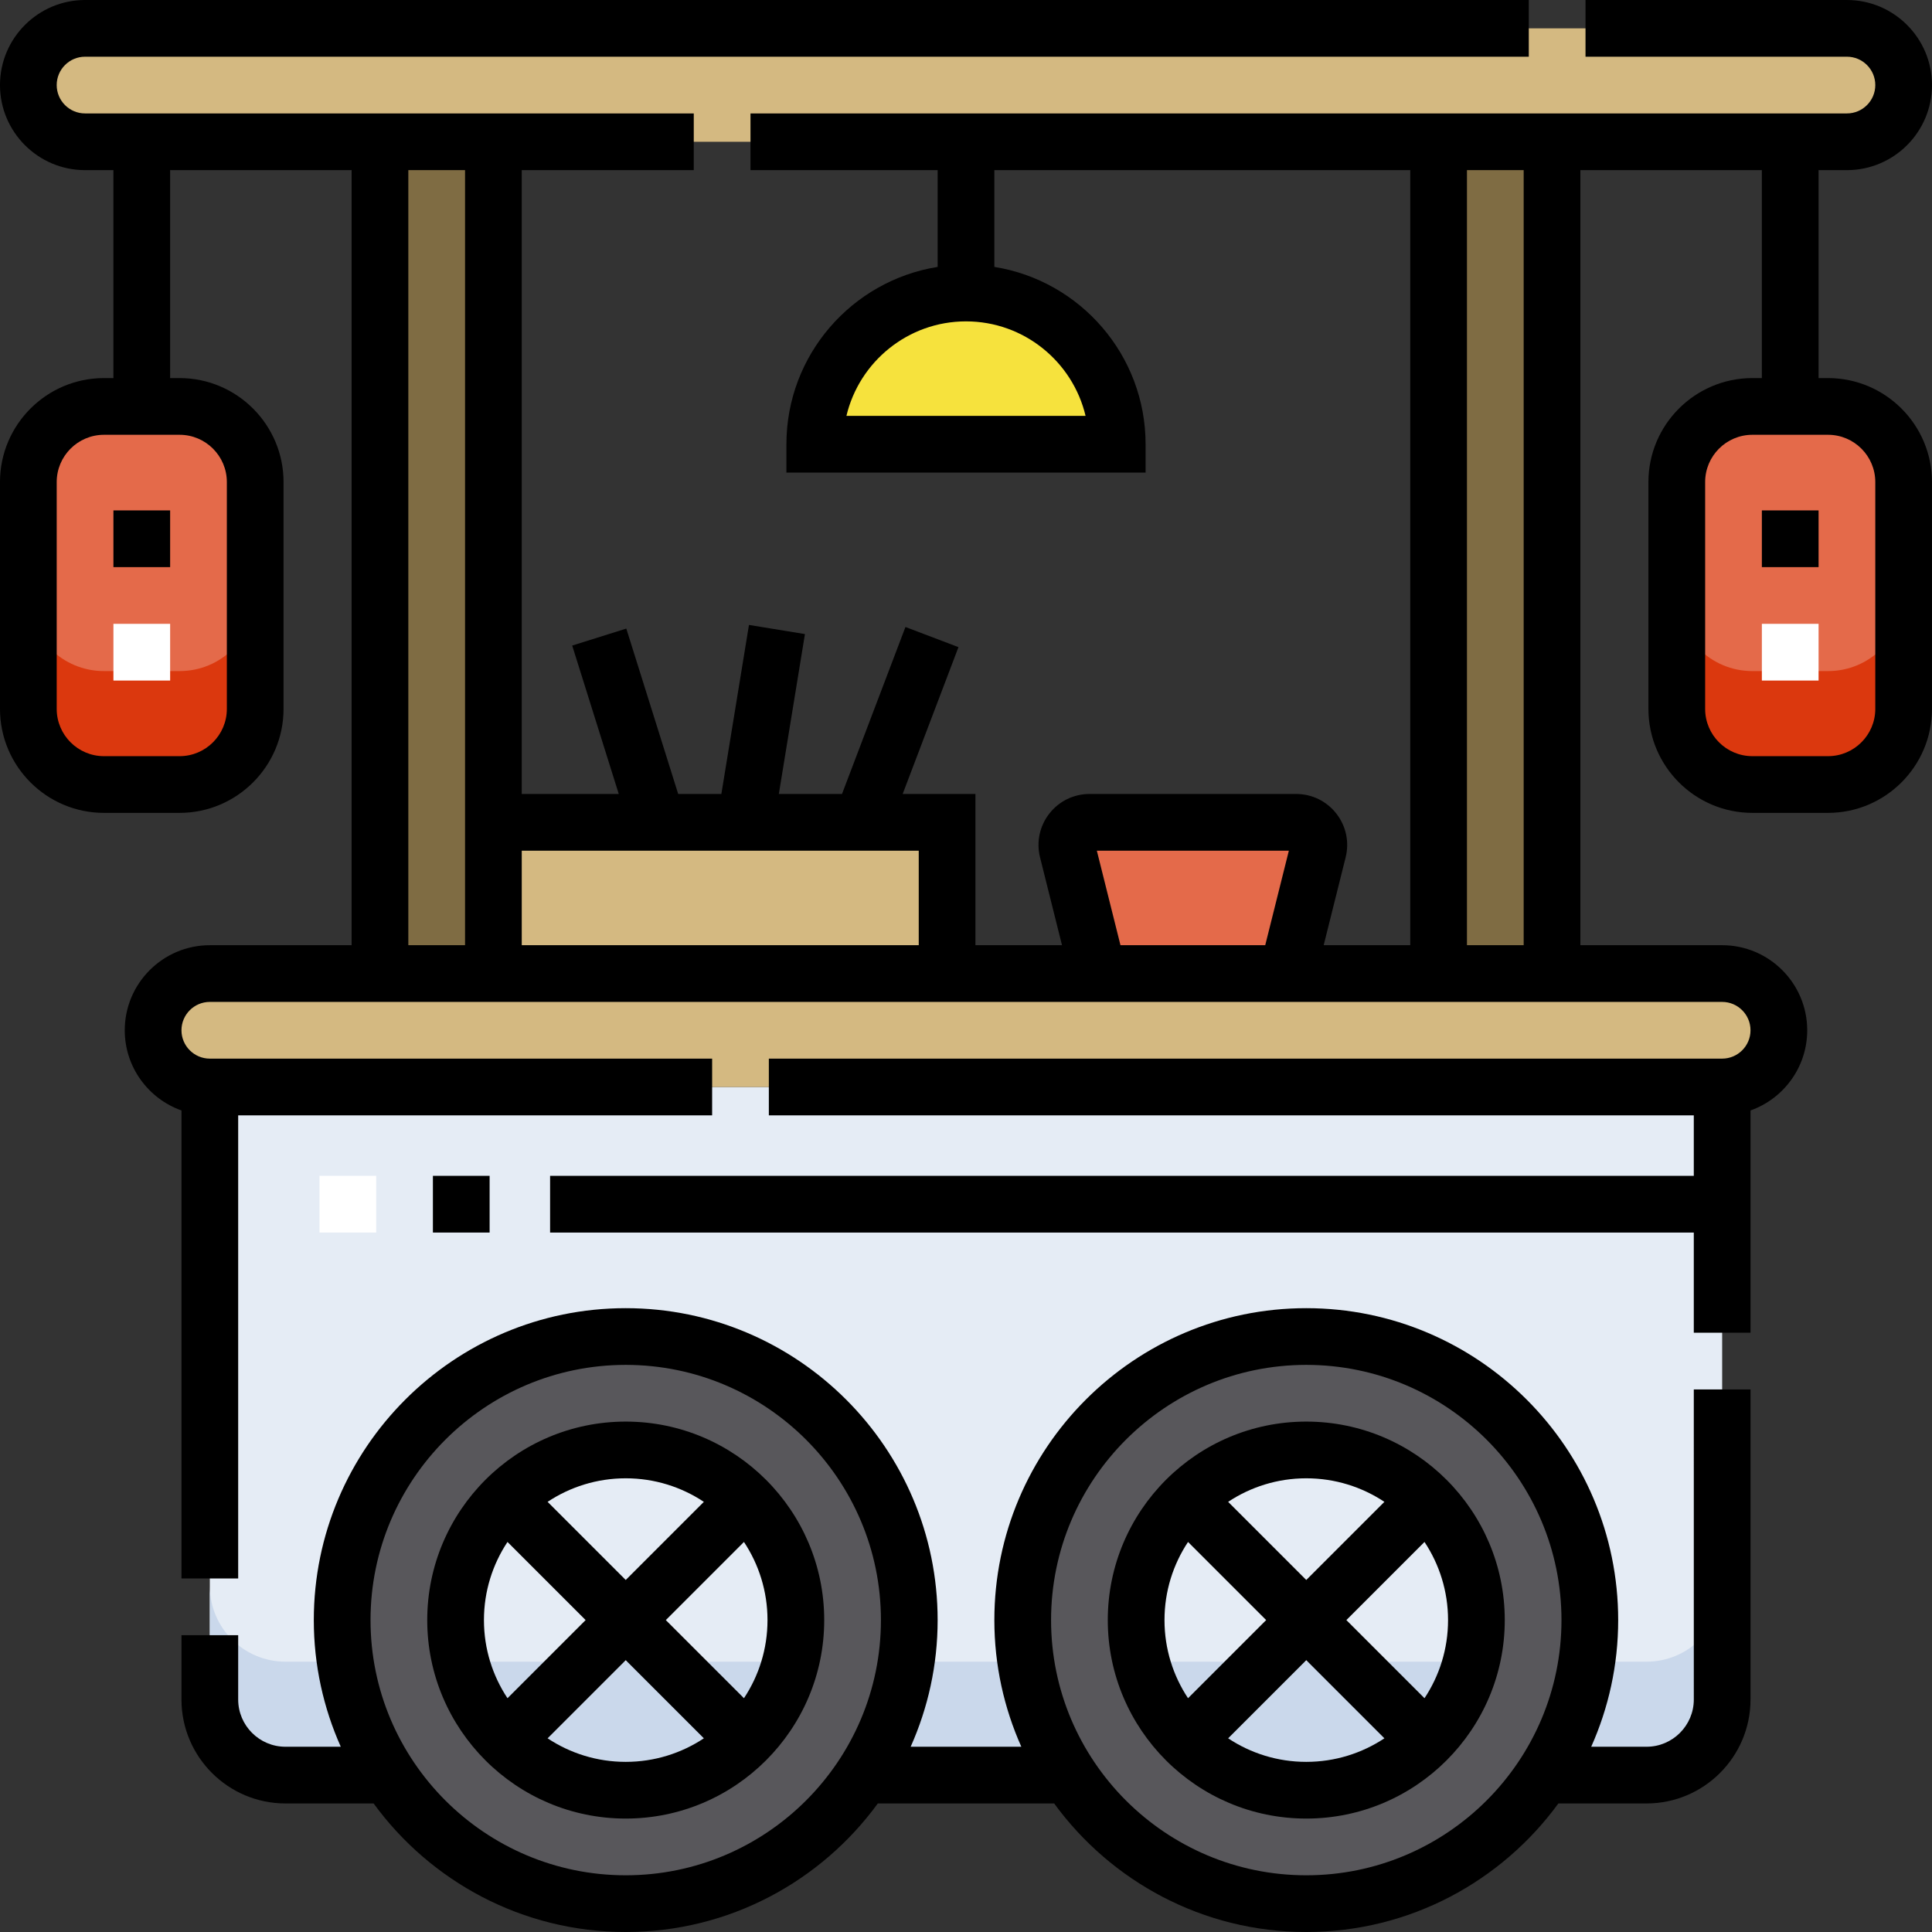
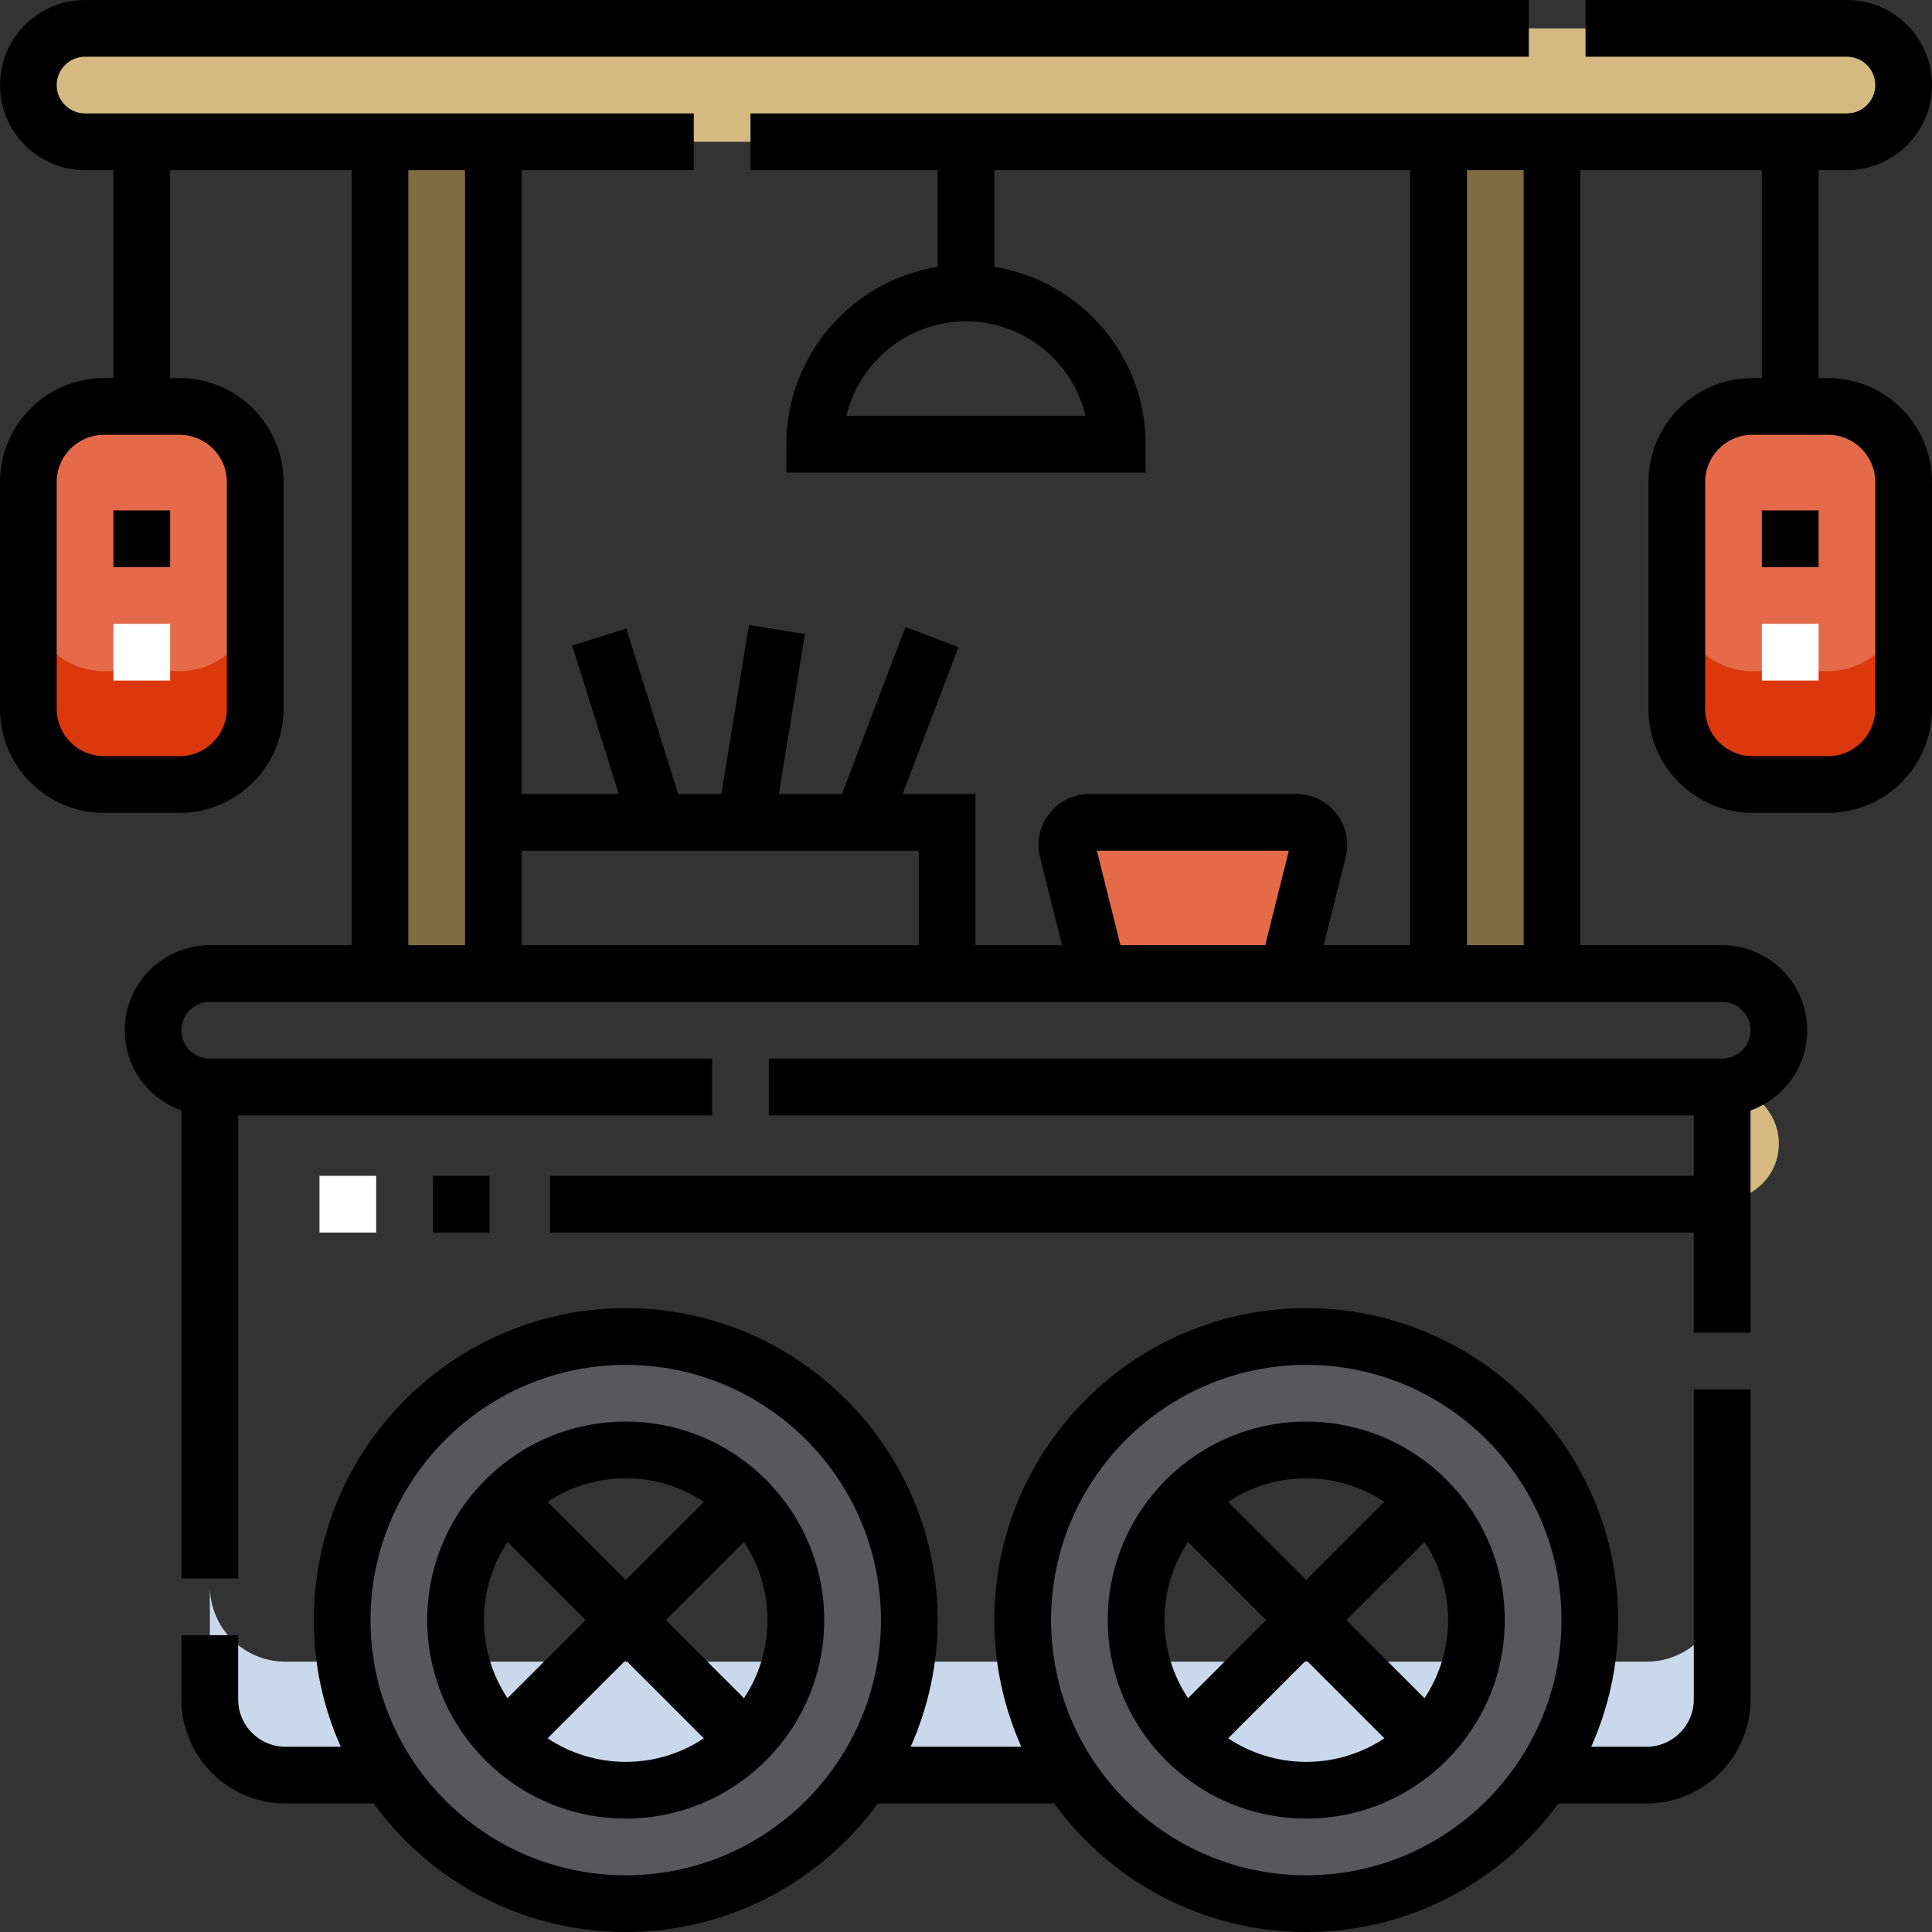
<svg xmlns="http://www.w3.org/2000/svg" id="Capa_1" enable-background="new 0 0 511 511" height="512" viewBox="0 0 511 511" width="512">
  <rect x="0" y="0" width="511" height="511" fill="#333333" stroke="none" />
  <g>
    <g id="Filled_33_">
-       <path d="m435.5 469.5h-360c-11.046 0-20-8.954-20-20v-162h400v162c0 11.046-8.954 20-20 20z" fill="#e5ecf5" />
      <path d="m435.5 439.5h-360c-11.046 0-20-8.954-20-20v30c0 11.046 8.954 20 20 20h360c11.046 0 20-8.954 20-20v-30c0 11.046-8.954 20-20 20z" fill="#cad8eb" />
      <path d="m488.5 37.5h-466c-8.284 0-15-6.716-15-15 0-8.284 6.716-15 15-15h466c8.284 0 15 6.716 15 15 0 8.284-6.716 15-15 15z" fill="#d4b981" />
-       <path d="m455.5 287.5h-400c-8.284 0-15-6.716-15-15 0-8.284 6.716-15 15-15h400c8.284 0 15 6.716 15 15 0 8.284-6.716 15-15 15z" fill="#d4b981" />
+       <path d="m455.5 287.5h-400h400c8.284 0 15 6.716 15 15 0 8.284-6.716 15-15 15z" fill="#d4b981" />
      <path d="m47.5 207.5h-20c-11.046 0-20-8.954-20-20v-60c0-11.046 8.954-20 20-20h20c11.046 0 20 8.954 20 20v60c0 11.046-8.954 20-20 20z" fill="#e46a4a" />
      <path d="m463.5 207.5h20c11.046 0 20-8.954 20-20v-60c0-11.046-8.954-20-20-20h-20c-11.046 0-20 8.954-20 20v60c0 11.046 8.954 20 20 20z" fill="#e46a4a" />
      <path d="m47.5 177.5h-20c-11.046 0-20-8.954-20-20v30c0 11.046 8.954 20 20 20h20c11.046 0 20-8.954 20-20v-30c0 11.046-8.954 20-20 20z" fill="#db380e" />
      <path d="m483.5 177.5h-20c-11.046 0-20-8.954-20-20v30c0 11.046 8.954 20 20 20h20c11.046 0 20-8.954 20-20v-30c0 11.046-8.954 20-20 20z" fill="#db380e" />
      <path d="m285.5 132.5h220v30h-220z" fill="#7f6c43" transform="matrix(0 -1 1 0 248 543)" />
      <path d="m5.5 132.5h220v30h-220z" fill="#7f6c43" transform="matrix(0 -1 1 0 -32 263)" />
      <path d="m165.5 353.5c-41.421 0-75 33.579-75 75s33.579 75 75 75 75-33.579 75-75-33.579-75-75-75zm0 120c-24.813 0-45-20.187-45-45s20.187-45 45-45 45 20.187 45 45-20.187 45-45 45z" fill="#58575b" />
      <path d="m345.5 353.5c-41.421 0-75 33.579-75 75s33.579 75 75 75 75-33.579 75-75-33.579-75-75-75zm0 120c-24.813 0-45-20.187-45-45s20.187-45 45-45 45 20.187 45 45-20.187 45-45 45z" fill="#58575b" />
-       <path d="m215.5 117.5c0-22.091 17.909-40 40-40s40 17.909 40 40z" fill="#f6e23d" />
-       <path d="m130.5 217.5h120v40h-120z" fill="#d4b981" />
      <path d="m342.815 217.5h-54.631c-3.903 0-6.768 3.668-5.821 7.455l8.137 32.545h50l8.136-32.545c.947-3.787-1.917-7.455-5.821-7.455z" fill="#e46a4a" />
    </g>
    <g fill="#fff">
      <path d="m84.5 311h15v15h-15z" />
      <path d="m30 165h15v15h-15z" />
      <path d="m466 165h15v15h-15z" />
    </g>
    <g id="Outline_33_">
      <path d="m114.5 311h15v15h-15z" />
      <path d="m30 135h15v15h-15z" />
      <path d="m466 135h15v15h-15z" />
      <path d="m483.5 100h-2.5v-55h7.5c12.406 0 22.5-10.094 22.5-22.5s-10.094-22.5-22.5-22.5h-69.143v15h69.143c4.136 0 7.5 3.364 7.5 7.5s-3.364 7.5-7.5 7.5h-290v15h49.5v25.598c-22.64 3.607-40 23.263-40 46.902v7.5h95v-7.5c0-23.639-17.36-43.295-40-46.902v-25.598h110v205h-22.894l5.805-23.225c1.017-4.062.121-8.283-2.454-11.583-2.576-3.3-6.455-5.192-10.642-5.192h-54.631c-4.187 0-8.065 1.893-10.642 5.192-2.575 3.3-3.471 7.521-2.455 11.582l5.807 23.226h-22.894v-40h-19.247l14.758-38.836-14.021-5.328-16.783 44.164h-16.709l6.905-42.291-14.805-2.418-7.3 44.709h-11.418l-13.724-43.745-14.313 4.49 12.316 39.255h-25.659v-165h45.5v-15h-161c-4.136 0-7.5-3.364-7.5-7.5s3.364-7.5 7.5-7.5h381.857v-15h-381.857c-12.406 0-22.5 10.094-22.5 22.5s10.094 22.5 22.5 22.5h7.5v55h-2.5c-15.163 0-27.5 12.337-27.5 27.5v60c0 15.163 12.337 27.5 27.5 27.5h20c15.163 0 27.5-12.337 27.5-27.5v-60c0-15.163-12.337-27.5-27.5-27.5h-2.5v-55h48v205h-37.5c-12.406 0-22.5 10.094-22.5 22.5 0 9.777 6.271 18.114 15 21.21v123.79h15v-122.5h125.357v-15h-132.857c-4.136 0-7.5-3.364-7.5-7.5s3.364-7.5 7.5-7.5h400c4.136 0 7.5 3.364 7.5 7.5s-3.364 7.5-7.5 7.5h-252.143v15h244.643v16h-302.5v15h302.5v26.498h15v-58.788c8.729-3.096 15-11.433 15-21.21 0-12.406-10.094-22.5-22.5-22.5h-37.5v-205h48v55h-2.5c-15.163 0-27.5 12.337-27.5 27.5v60c0 15.163 12.337 27.5 27.5 27.5h20c15.163 0 27.5-12.337 27.5-27.5v-60c0-15.163-12.337-27.5-27.5-27.5zm-196.373 10h-63.254c3.395-14.317 16.287-25 31.627-25s28.232 10.683 31.627 25zm-239.627 5c6.893 0 12.5 5.607 12.5 12.5v60c0 6.893-5.607 12.5-12.5 12.5h-20c-6.893 0-12.5-5.607-12.5-12.5v-60c0-6.893 5.607-12.5 12.5-12.5zm75.5 135h-15v-205h15zm120 0h-105v-25h105zm91.644 0h-38.288l-6.25-25h50.787zm68.356 0h-15v-205h15zm93-62.5c0 6.893-5.607 12.5-12.5 12.5h-20c-6.893 0-12.5-5.607-12.5-12.5v-60c0-6.893 5.607-12.5 12.5-12.5h20c6.893 0 12.5 5.607 12.5 12.5z" />
      <path d="m165.5 376c-28.948 0-52.5 23.552-52.5 52.5s23.552 52.5 52.5 52.5 52.5-23.552 52.5-52.5-23.552-52.5-52.5-52.5zm0 15c7.632 0 14.735 2.297 20.664 6.228l-20.664 20.665-20.664-20.664c5.929-3.932 13.032-6.229 20.664-6.229zm-37.5 37.5c0-7.632 2.297-14.735 6.228-20.664l20.664 20.664-20.664 20.664c-3.931-5.929-6.228-13.032-6.228-20.664zm37.5 37.5c-7.632 0-14.735-2.297-20.664-6.228l20.664-20.664 20.664 20.664c-5.929 3.931-13.032 6.228-20.664 6.228zm31.272-16.836-20.665-20.664 20.664-20.664c3.931 5.93 6.228 13.032 6.228 20.664s-2.296 14.735-6.227 20.664z" />
      <path d="m345.5 376c-28.948 0-52.5 23.552-52.5 52.5s23.552 52.5 52.5 52.5 52.5-23.552 52.5-52.5-23.552-52.5-52.5-52.5zm0 15c7.632 0 14.735 2.297 20.664 6.228l-20.664 20.665-20.664-20.664c5.929-3.932 13.032-6.229 20.664-6.229zm-37.5 37.5c0-7.632 2.297-14.735 6.228-20.664l20.664 20.664-20.664 20.664c-3.931-5.929-6.228-13.032-6.228-20.664zm37.5 37.5c-7.632 0-14.735-2.297-20.664-6.228l20.664-20.664 20.664 20.664c-5.929 3.931-13.032 6.228-20.664 6.228zm31.272-16.836-20.665-20.664 20.664-20.664c3.931 5.93 6.228 13.032 6.228 20.664s-2.296 14.735-6.227 20.664z" />
      <path d="m448 449.5c0 6.893-5.607 12.5-12.5 12.5h-14.636c4.572-10.245 7.136-21.576 7.136-33.5 0-45.49-37.01-82.5-82.5-82.5s-82.5 37.01-82.5 82.5c0 11.924 2.563 23.255 7.136 33.5h-29.271c4.572-10.245 7.136-21.576 7.136-33.5 0-45.49-37.01-82.5-82.5-82.5s-82.501 37.01-82.501 82.5c0 11.924 2.563 23.255 7.136 33.5h-14.636c-6.893 0-12.5-5.607-12.5-12.5v-17h-15v17c0 15.163 12.337 27.5 27.5 27.5h23.321c15.016 20.587 39.305 34 66.679 34s51.663-13.413 66.679-34h46.642c15.016 20.587 39.305 34 66.679 34s51.663-13.413 66.679-34h23.321c15.163 0 27.5-12.337 27.5-27.5v-82.002h-15zm-282.5 46.5c-37.22 0-67.5-30.28-67.5-67.5s30.28-67.5 67.5-67.5 67.5 30.28 67.5 67.5-30.28 67.5-67.5 67.5zm180 0c-37.22 0-67.5-30.28-67.5-67.5s30.28-67.5 67.5-67.5 67.5 30.28 67.5 67.5-30.28 67.5-67.5 67.5z" />
    </g>
  </g>
</svg>